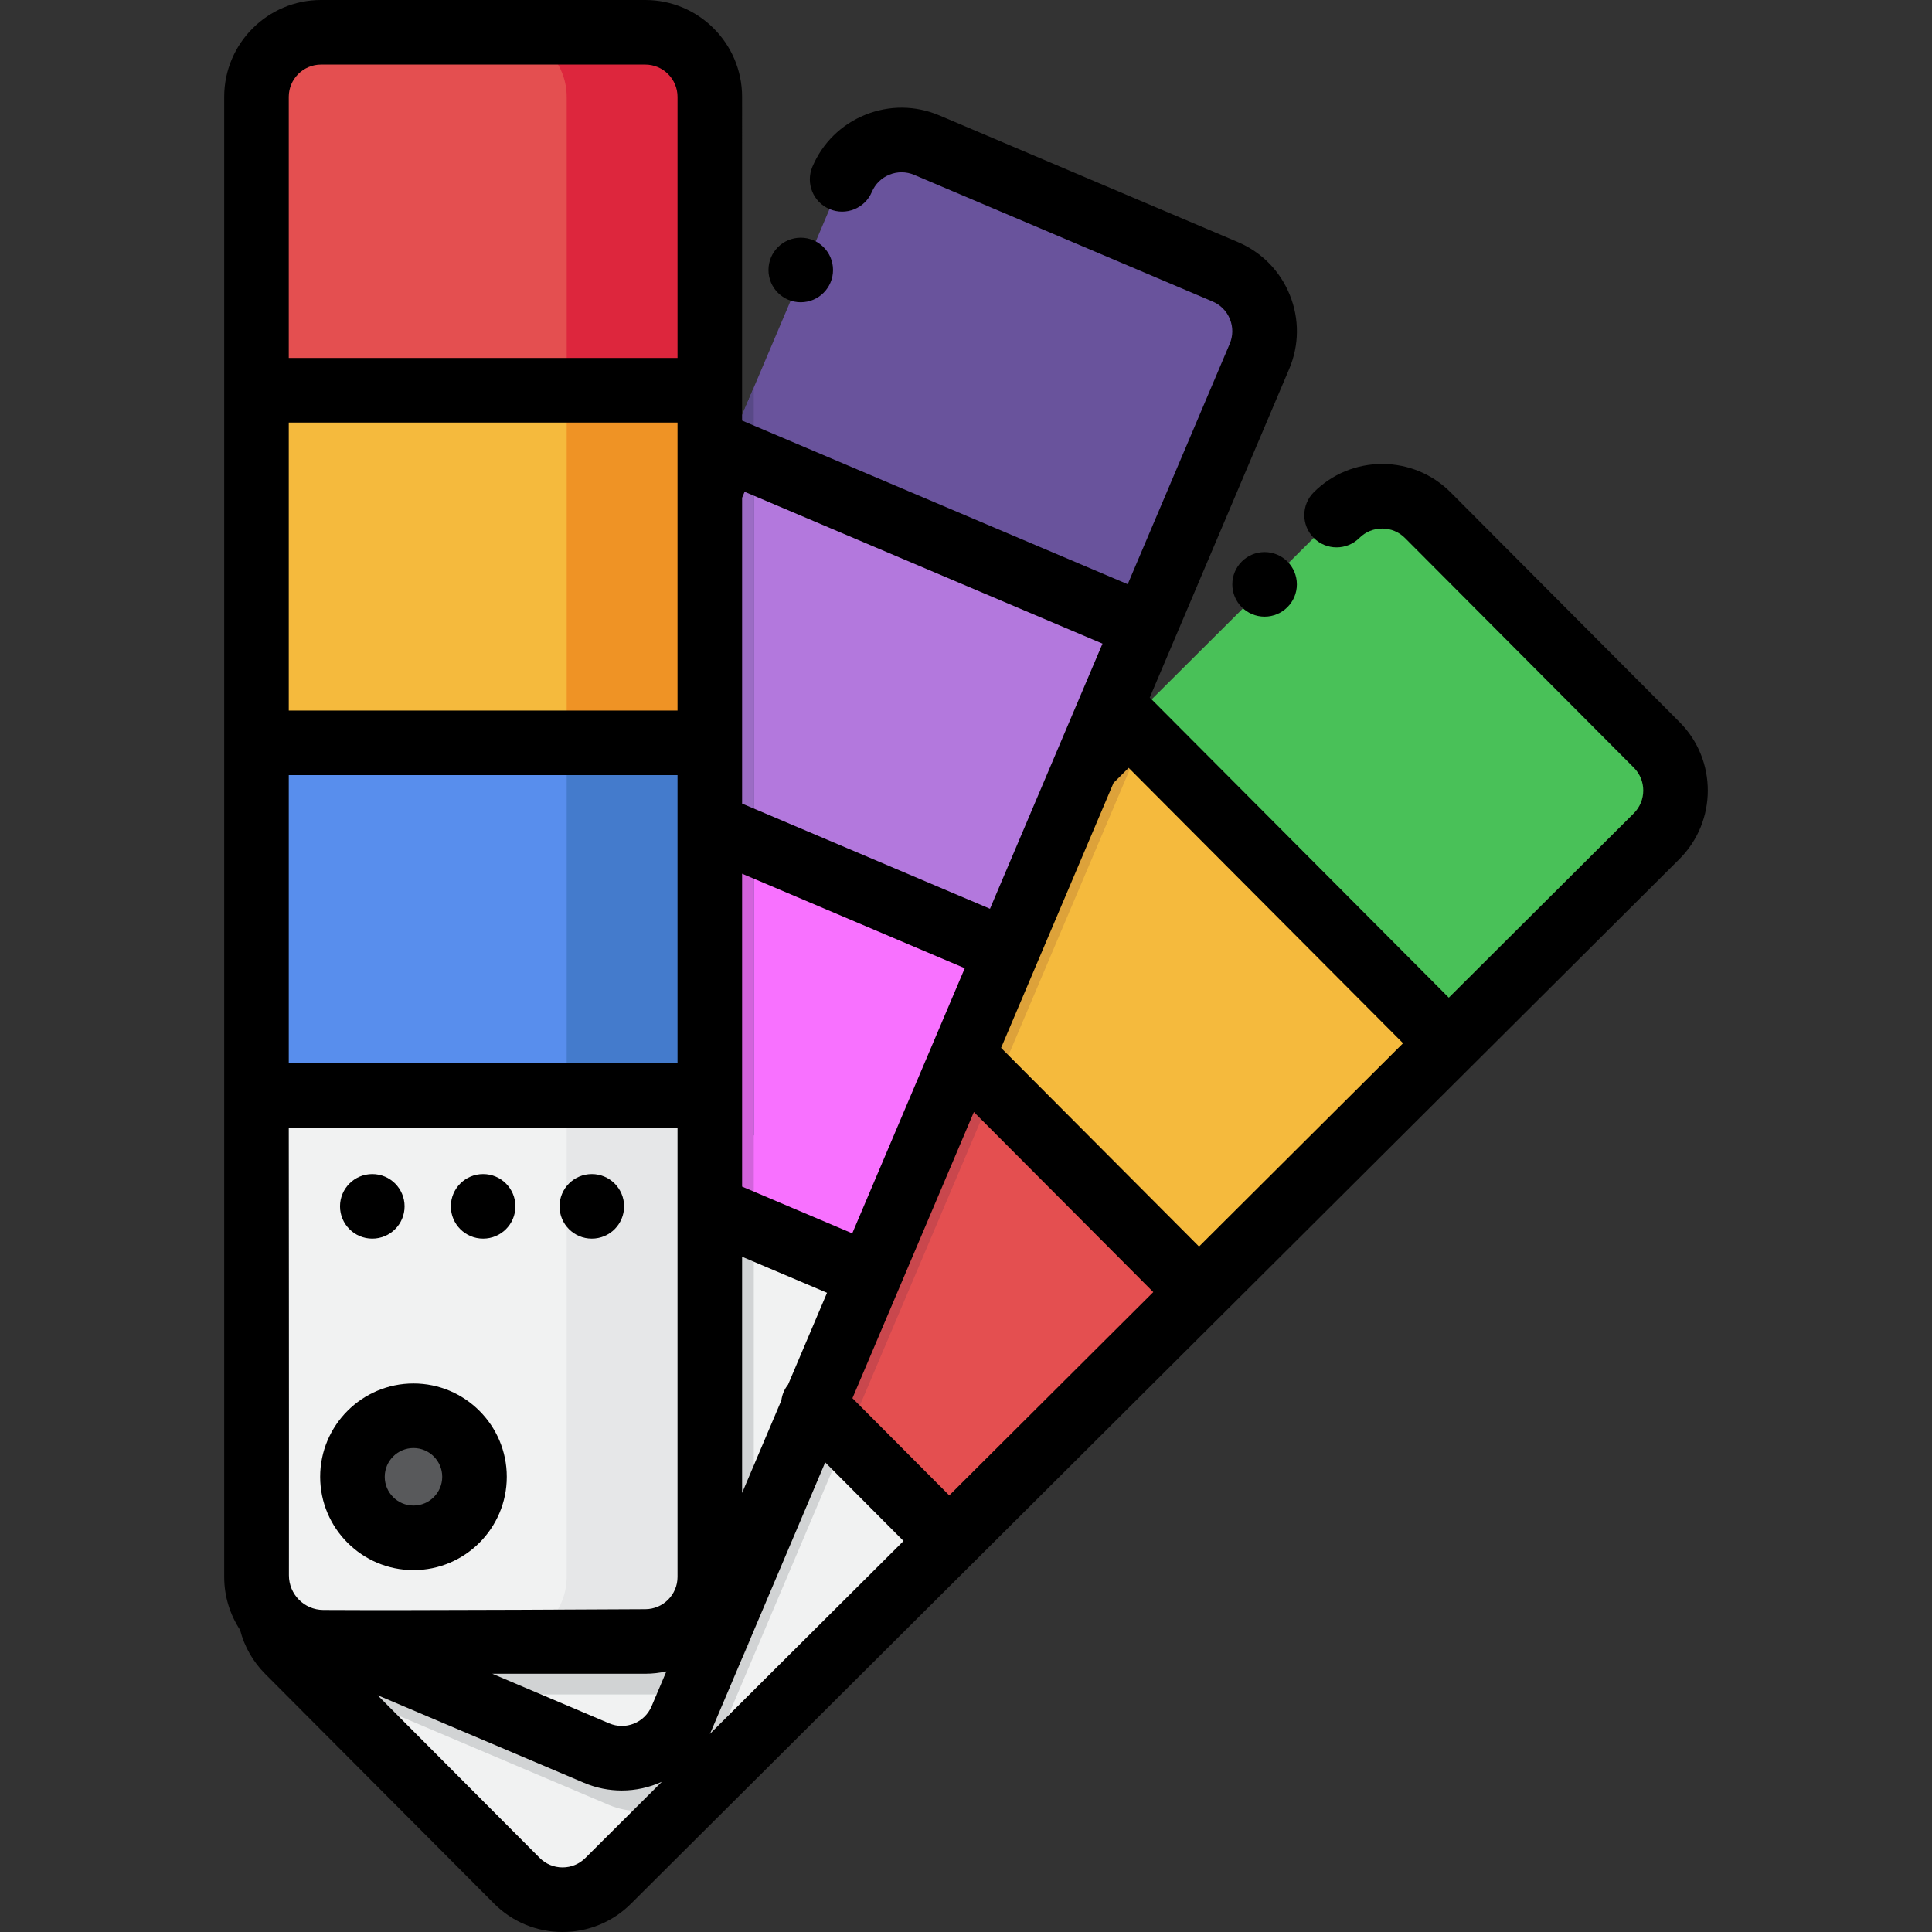
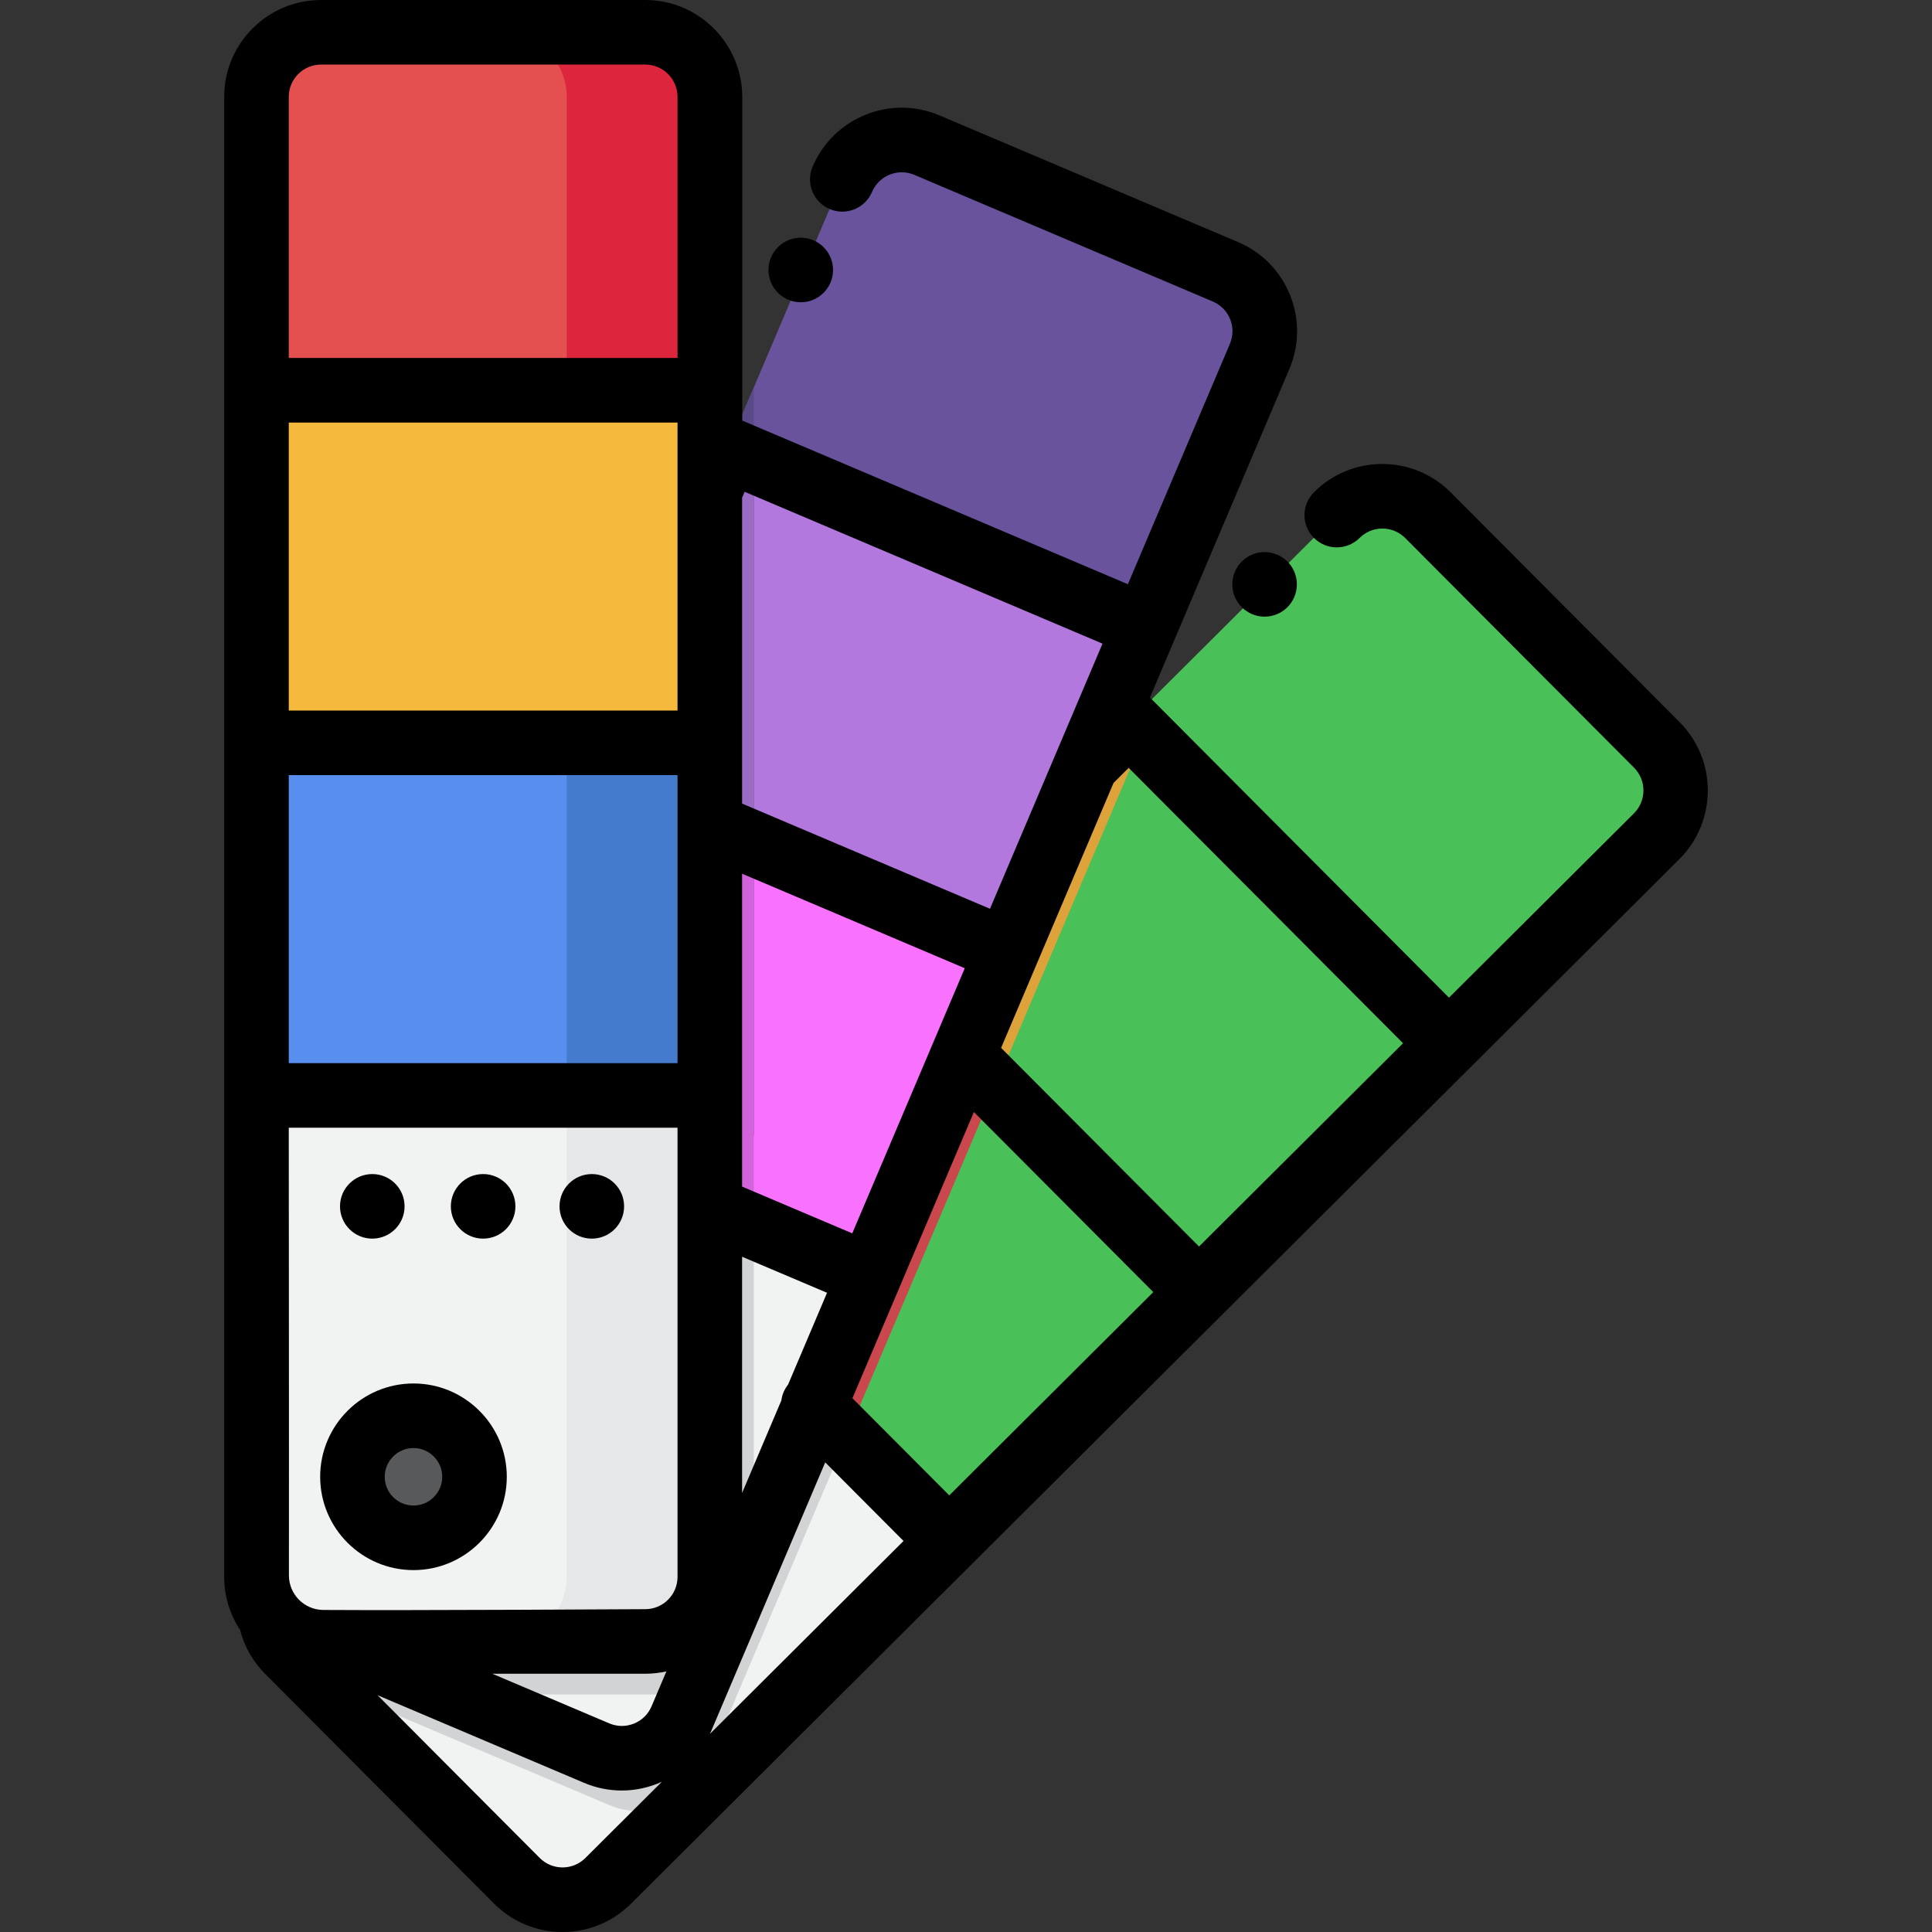
<svg xmlns="http://www.w3.org/2000/svg" version="1.1" id="Layer_1" viewBox="0 0 512.002 512.002" xml:space="preserve">
  <rect x="0" y="0" width="512.002" height="512.002" fill="#333333" stroke="none" />
  <path style="fill:#49C158;" d="M136.965,498.412l-60.641-60.86c-6.67-6.694-6.65-17.528,0.043-24.198l277.848-276.848  c6.694-6.67,17.528-6.65,24.198,0.043l60.641,60.86c6.67,6.694,6.65,17.528-0.043,24.198L161.163,498.455  C154.468,505.125,143.635,505.106,136.965,498.412z" />
-   <rect x="248.352" y="220.198" transform="matrix(-0.706 -0.708 0.708 -0.706 337.021 673.798)" style="fill:#F5BA3D;" width="120.139" height="93.44" />
-   <rect x="182.16" y="286.144" transform="matrix(-0.706 -0.708 0.708 -0.706 177.394 739.398)" style="fill:#E44F50;" width="120.139" height="93.44" />
  <path style="fill:#F1F2F2;" d="M166.753,323.294l-90.009,89.685c-6.694,6.67-6.714,17.504-0.043,24.198l60.641,60.86  c6.67,6.694,17.504,6.713,24.198,0.043l90.009-89.685L166.753,323.294z" />
  <path style="fill:#D1D3D4;" d="M187.422,467.826l36.835-86.816l-57.507-57.716l-90.384,90.058  c-6.694,6.67-6.714,17.504-0.043,24.198l8.095,8.123l76.984,32.669C171.491,482.623,183.141,477.915,187.422,467.826z" />
  <polygon style="fill:#DDA23A;" points="299.132,191.388 232.941,257.34 263.651,288.162 303.046,195.315 " />
  <polygon style="fill:#C9474D;" points="263.651,288.162 232.941,257.34 166.75,323.294 224.258,381.008 " />
  <path style="fill:#69539C;" d="M188.109,130.167l35.067-82.638c3.691-8.699,13.736-12.759,22.436-9.068L324.7,72.022  c8.699,3.691,12.759,13.736,9.068,22.436L180.55,455.524c-3.691,8.699-13.736,12.759-22.436,9.068l-72.533-30.779" />
  <rect x="169.773" y="138.845" transform="matrix(-0.921 -0.391 0.391 -0.921 368.934 446.163)" style="fill:#B378DD;" width="120.133" height="93.435" />
  <path style="fill:#F1F2F2;" d="M119.809,291.141L69.966,408.595c-3.691,8.699,0.368,18.744,9.068,22.436l79.089,33.561  c8.699,3.691,18.744-0.368,22.436-9.068L230.4,338.07L119.809,291.141L119.809,291.141z" />
  <rect x="133.279" y="224.869" transform="matrix(-0.921 -0.391 0.391 -0.921 265.243 597.121)" style="fill:#F871FF;" width="120.133" height="93.435" />
  <path style="fill:#E44F50;" d="M170.998,435.006H85.083c-9.45,0-17.111-7.661-17.111-17.111V25.666  c0-9.45,7.661-17.111,17.111-17.111h85.915c9.45,0,17.111,7.661,17.111,17.111v392.23  C188.109,427.345,180.448,435.006,170.998,435.006z" />
  <path style="fill:#DD263D;" d="M170.998,8.555h-37.929c9.45,0,17.111,7.661,17.111,17.111v392.23c0,9.45-7.661,17.111-17.111,17.111  h37.929c9.45,0,17.111-7.661,17.111-17.111V25.666C188.109,16.216,180.448,8.555,170.998,8.555z" />
  <rect x="67.977" y="103.428" style="fill:#F5BA3D;" width="120.14" height="93.44" />
  <rect x="67.977" y="196.864" style="fill:#588EED;" width="120.14" height="93.44" />
  <path style="fill:#D1D3D4;" d="M179.331,449.042c11.283,0,20.43-9.147,20.43-20.43V325.069l-79.954-33.928L69.966,408.595  c-2.309,5.44-1.586,11.406,1.408,16.016c-0.234,4.652,1.402,9.38,4.948,12.939l11.45,11.492H179.331z" />
-   <path style="fill:#BCBEC0;" d="M183.489,448.616c9.289-1.921,16.272-10.147,16.272-20.005V410.27L183.489,448.616z" />
  <path style="fill:#F1F2F2;" d="M67.972,290.304v127.592c0,9.45,7.661,17.111,17.111,17.111h85.915  c9.45,0,17.111-7.661,17.111-17.111V290.304H67.972z" />
-   <rect x="150.177" y="103.428" style="fill:#EF9325;" width="37.929" height="93.44" />
  <rect x="150.177" y="196.864" style="fill:#447BCC;" width="37.929" height="93.44" />
  <path style="fill:#E6E7E8;" d="M150.18,417.896c0,9.45-7.661,17.111-17.111,17.111h37.929c9.45,0,17.111-7.661,17.111-17.111  V290.304H150.18V417.896z" />
  <circle style="fill:#58595B;" cx="109.579" cy="391.367" r="16.173" />
  <circle cx="98.662" cy="319.696" r="8.555" />
  <circle cx="128.035" cy="319.696" r="8.555" />
  <circle cx="156.838" cy="319.696" r="8.555" />
  <polygon style="fill:#584987;" points="199.761,102.706 188.109,130.167 188.109,300.875 199.761,300.875 " />
  <polygon style="fill:#D263DB;" points="188.109,320.127 199.761,325.072 199.761,223.567 188.109,218.622 " />
  <polygon style="fill:#9B6CC4;" points="188.109,218.622 199.761,223.567 199.761,122.062 192.802,119.109 188.109,130.167 " />
-   <path d="M445.115,191.371l-60.643-60.862c-4.839-4.856-11.279-7.537-18.135-7.549c-0.016,0-0.032,0-0.048,0  c-6.837,0-13.269,2.657-18.115,7.484c-3.347,3.335-3.356,8.752-0.022,12.1c3.337,3.348,8.752,3.355,12.1,0.022  c1.615-1.61,3.759-2.495,6.038-2.495c0.006,0,0.01,0,0.016,0c2.285,0.003,4.432,0.898,6.045,2.516l60.643,60.86  c3.33,3.342,3.319,8.77-0.023,12.1l-49.021,48.844l-78.757-79.042c-0.163-0.163-0.334-0.311-0.506-0.459l6.582-15.51  c0.001-0.003,0.002-0.007,0.003-0.01l30.37-71.568c2.678-6.312,2.739-13.287,0.17-19.643c-2.569-6.356-7.459-11.332-13.771-14.01  l-79.089-33.561c-6.31-2.678-13.286-2.738-19.644-0.17c-6.356,2.569-11.332,7.46-14.009,13.771  c-1.846,4.35,0.185,9.372,4.534,11.218c4.35,1.845,9.371-0.186,11.218-4.534c0.892-2.103,2.551-3.734,4.67-4.59  c2.118-0.856,4.443-0.836,6.548,0.057l79.089,33.561c2.103,0.893,3.734,2.551,4.59,4.67c0.856,2.118,0.836,4.444-0.057,6.548  l-27.033,63.704l-102.195-43.366v-8.031V25.666C196.663,11.513,185.15,0,170.997,0H85.082C70.929,0,59.416,11.513,59.416,25.666  v77.758v93.44v93.44v127.593c0,5.185,1.55,10.012,4.205,14.052c1.137,4.392,3.392,8.38,6.641,11.641l60.643,60.862  c4.839,4.856,11.279,7.537,18.135,7.549c0.016,0,0.032,0,0.048,0c6.837,0,13.269-2.657,18.115-7.484l90.38-90.055  c0.001-0.001,0.003-0.002,0.005-0.003l58.674-58.463l52.196-52.007l21.512-21.434l0,0l55.082-54.883  C455.073,217.679,455.103,201.396,445.115,191.371z M76.526,111.979h103.026v18.132c0,0.03,0,0.059,0,0.088v58.109H76.526V111.979z   M208.851,366.929c-0.996,1.246-1.588,2.705-1.785,4.208l-10.402,24.514v-62.599l22.51,9.552L208.851,366.929z M76.567,417.475  c0.042-29.047-0.04-118.617-0.04-118.617h103.026v21.212c0,0.03,0,0.059,0,0.088v97.737c0,4.718-3.837,8.555-8.555,8.555  c0,0-61.619,0.362-85.329,0.206C80.624,426.624,76.56,422.521,76.567,417.475z M76.526,205.418h103.026v13.034  c-0.002,0.106-0.002,0.211,0,0.316v62.98H76.526V205.418z M247.252,276.436l-21.394,50.416l-29.194-12.388v-24.16v-58.757  l59.01,25.041l-8.41,19.82C247.26,276.416,247.256,276.427,247.252,276.436z M170.998,443.562c1.923,0,3.795-0.219,5.599-0.623  l-3.922,9.242c-0.893,2.105-2.552,3.734-4.67,4.59c-2.121,0.856-4.444,0.835-6.548-0.057l-30.998-13.154h40.539V443.562z   M218.691,387.544l20.755,20.831l-51.326,51.142c0.1-0.218,0.211-0.428,0.306-0.65L218.691,387.544z M225.906,370.542l12.36-29.126  c0-0.001,0.001-0.003,0.002-0.005l19.821-46.711l47.549,47.721l-54.07,53.876L225.906,370.542z M299.11,203.487l72.718,72.982  l-54.07,53.875l-52.456-52.645l9.464-22.303l20.331-47.912L299.11,203.487z M197.335,130.326l94.84,40.245l-12.208,28.769  c-0.007,0.016-0.014,0.031-0.019,0.047l-17.589,41.449l-65.695-27.878v-16.095v-64.956L197.335,130.326z M85.082,17.111h85.915  c4.718,0,8.555,3.838,8.555,8.555v69.203H76.526V25.666C76.526,20.949,80.365,17.111,85.082,17.111z M155.124,492.395  c-1.615,1.61-3.759,2.495-6.038,2.495c-0.006,0-0.01,0-0.016,0c-2.285-0.003-4.432-0.898-6.045-2.516l-42.97-43.125l54.717,23.218  c3.262,1.385,6.653,2.04,9.992,2.04c3.69,0,7.314-0.806,10.628-2.308L155.124,492.395z" />
+   <path d="M445.115,191.371l-60.643-60.862c-4.839-4.856-11.279-7.537-18.135-7.549c-6.837,0-13.269,2.657-18.115,7.484c-3.347,3.335-3.356,8.752-0.022,12.1c3.337,3.348,8.752,3.355,12.1,0.022  c1.615-1.61,3.759-2.495,6.038-2.495c0.006,0,0.01,0,0.016,0c2.285,0.003,4.432,0.898,6.045,2.516l60.643,60.86  c3.33,3.342,3.319,8.77-0.023,12.1l-49.021,48.844l-78.757-79.042c-0.163-0.163-0.334-0.311-0.506-0.459l6.582-15.51  c0.001-0.003,0.002-0.007,0.003-0.01l30.37-71.568c2.678-6.312,2.739-13.287,0.17-19.643c-2.569-6.356-7.459-11.332-13.771-14.01  l-79.089-33.561c-6.31-2.678-13.286-2.738-19.644-0.17c-6.356,2.569-11.332,7.46-14.009,13.771  c-1.846,4.35,0.185,9.372,4.534,11.218c4.35,1.845,9.371-0.186,11.218-4.534c0.892-2.103,2.551-3.734,4.67-4.59  c2.118-0.856,4.443-0.836,6.548,0.057l79.089,33.561c2.103,0.893,3.734,2.551,4.59,4.67c0.856,2.118,0.836,4.444-0.057,6.548  l-27.033,63.704l-102.195-43.366v-8.031V25.666C196.663,11.513,185.15,0,170.997,0H85.082C70.929,0,59.416,11.513,59.416,25.666  v77.758v93.44v93.44v127.593c0,5.185,1.55,10.012,4.205,14.052c1.137,4.392,3.392,8.38,6.641,11.641l60.643,60.862  c4.839,4.856,11.279,7.537,18.135,7.549c0.016,0,0.032,0,0.048,0c6.837,0,13.269-2.657,18.115-7.484l90.38-90.055  c0.001-0.001,0.003-0.002,0.005-0.003l58.674-58.463l52.196-52.007l21.512-21.434l0,0l55.082-54.883  C455.073,217.679,455.103,201.396,445.115,191.371z M76.526,111.979h103.026v18.132c0,0.03,0,0.059,0,0.088v58.109H76.526V111.979z   M208.851,366.929c-0.996,1.246-1.588,2.705-1.785,4.208l-10.402,24.514v-62.599l22.51,9.552L208.851,366.929z M76.567,417.475  c0.042-29.047-0.04-118.617-0.04-118.617h103.026v21.212c0,0.03,0,0.059,0,0.088v97.737c0,4.718-3.837,8.555-8.555,8.555  c0,0-61.619,0.362-85.329,0.206C80.624,426.624,76.56,422.521,76.567,417.475z M76.526,205.418h103.026v13.034  c-0.002,0.106-0.002,0.211,0,0.316v62.98H76.526V205.418z M247.252,276.436l-21.394,50.416l-29.194-12.388v-24.16v-58.757  l59.01,25.041l-8.41,19.82C247.26,276.416,247.256,276.427,247.252,276.436z M170.998,443.562c1.923,0,3.795-0.219,5.599-0.623  l-3.922,9.242c-0.893,2.105-2.552,3.734-4.67,4.59c-2.121,0.856-4.444,0.835-6.548-0.057l-30.998-13.154h40.539V443.562z   M218.691,387.544l20.755,20.831l-51.326,51.142c0.1-0.218,0.211-0.428,0.306-0.65L218.691,387.544z M225.906,370.542l12.36-29.126  c0-0.001,0.001-0.003,0.002-0.005l19.821-46.711l47.549,47.721l-54.07,53.876L225.906,370.542z M299.11,203.487l72.718,72.982  l-54.07,53.875l-52.456-52.645l9.464-22.303l20.331-47.912L299.11,203.487z M197.335,130.326l94.84,40.245l-12.208,28.769  c-0.007,0.016-0.014,0.031-0.019,0.047l-17.589,41.449l-65.695-27.878v-16.095v-64.956L197.335,130.326z M85.082,17.111h85.915  c4.718,0,8.555,3.838,8.555,8.555v69.203H76.526V25.666C76.526,20.949,80.365,17.111,85.082,17.111z M155.124,492.395  c-1.615,1.61-3.759,2.495-6.038,2.495c-0.006,0-0.01,0-0.016,0c-2.285-0.003-4.432-0.898-6.045-2.516l-42.97-43.125l54.717,23.218  c3.262,1.385,6.653,2.04,9.992,2.04c3.69,0,7.314-0.806,10.628-2.308L155.124,492.395z" />
  <path d="M109.576,366.637c-13.636,0-24.728,11.093-24.728,24.73c0,13.636,11.093,24.728,24.728,24.728s24.73-11.093,24.73-24.728  S123.211,366.637,109.576,366.637z M109.576,398.984c-4.201,0-7.618-3.418-7.618-7.618c0-4.2,3.418-7.619,7.618-7.619  s7.619,3.418,7.619,7.619S113.776,398.984,109.576,398.984z" />
  <circle cx="212.209" cy="71.548" r="8.555" />
  <circle cx="335.132" cy="154.863" r="8.555" />
</svg>